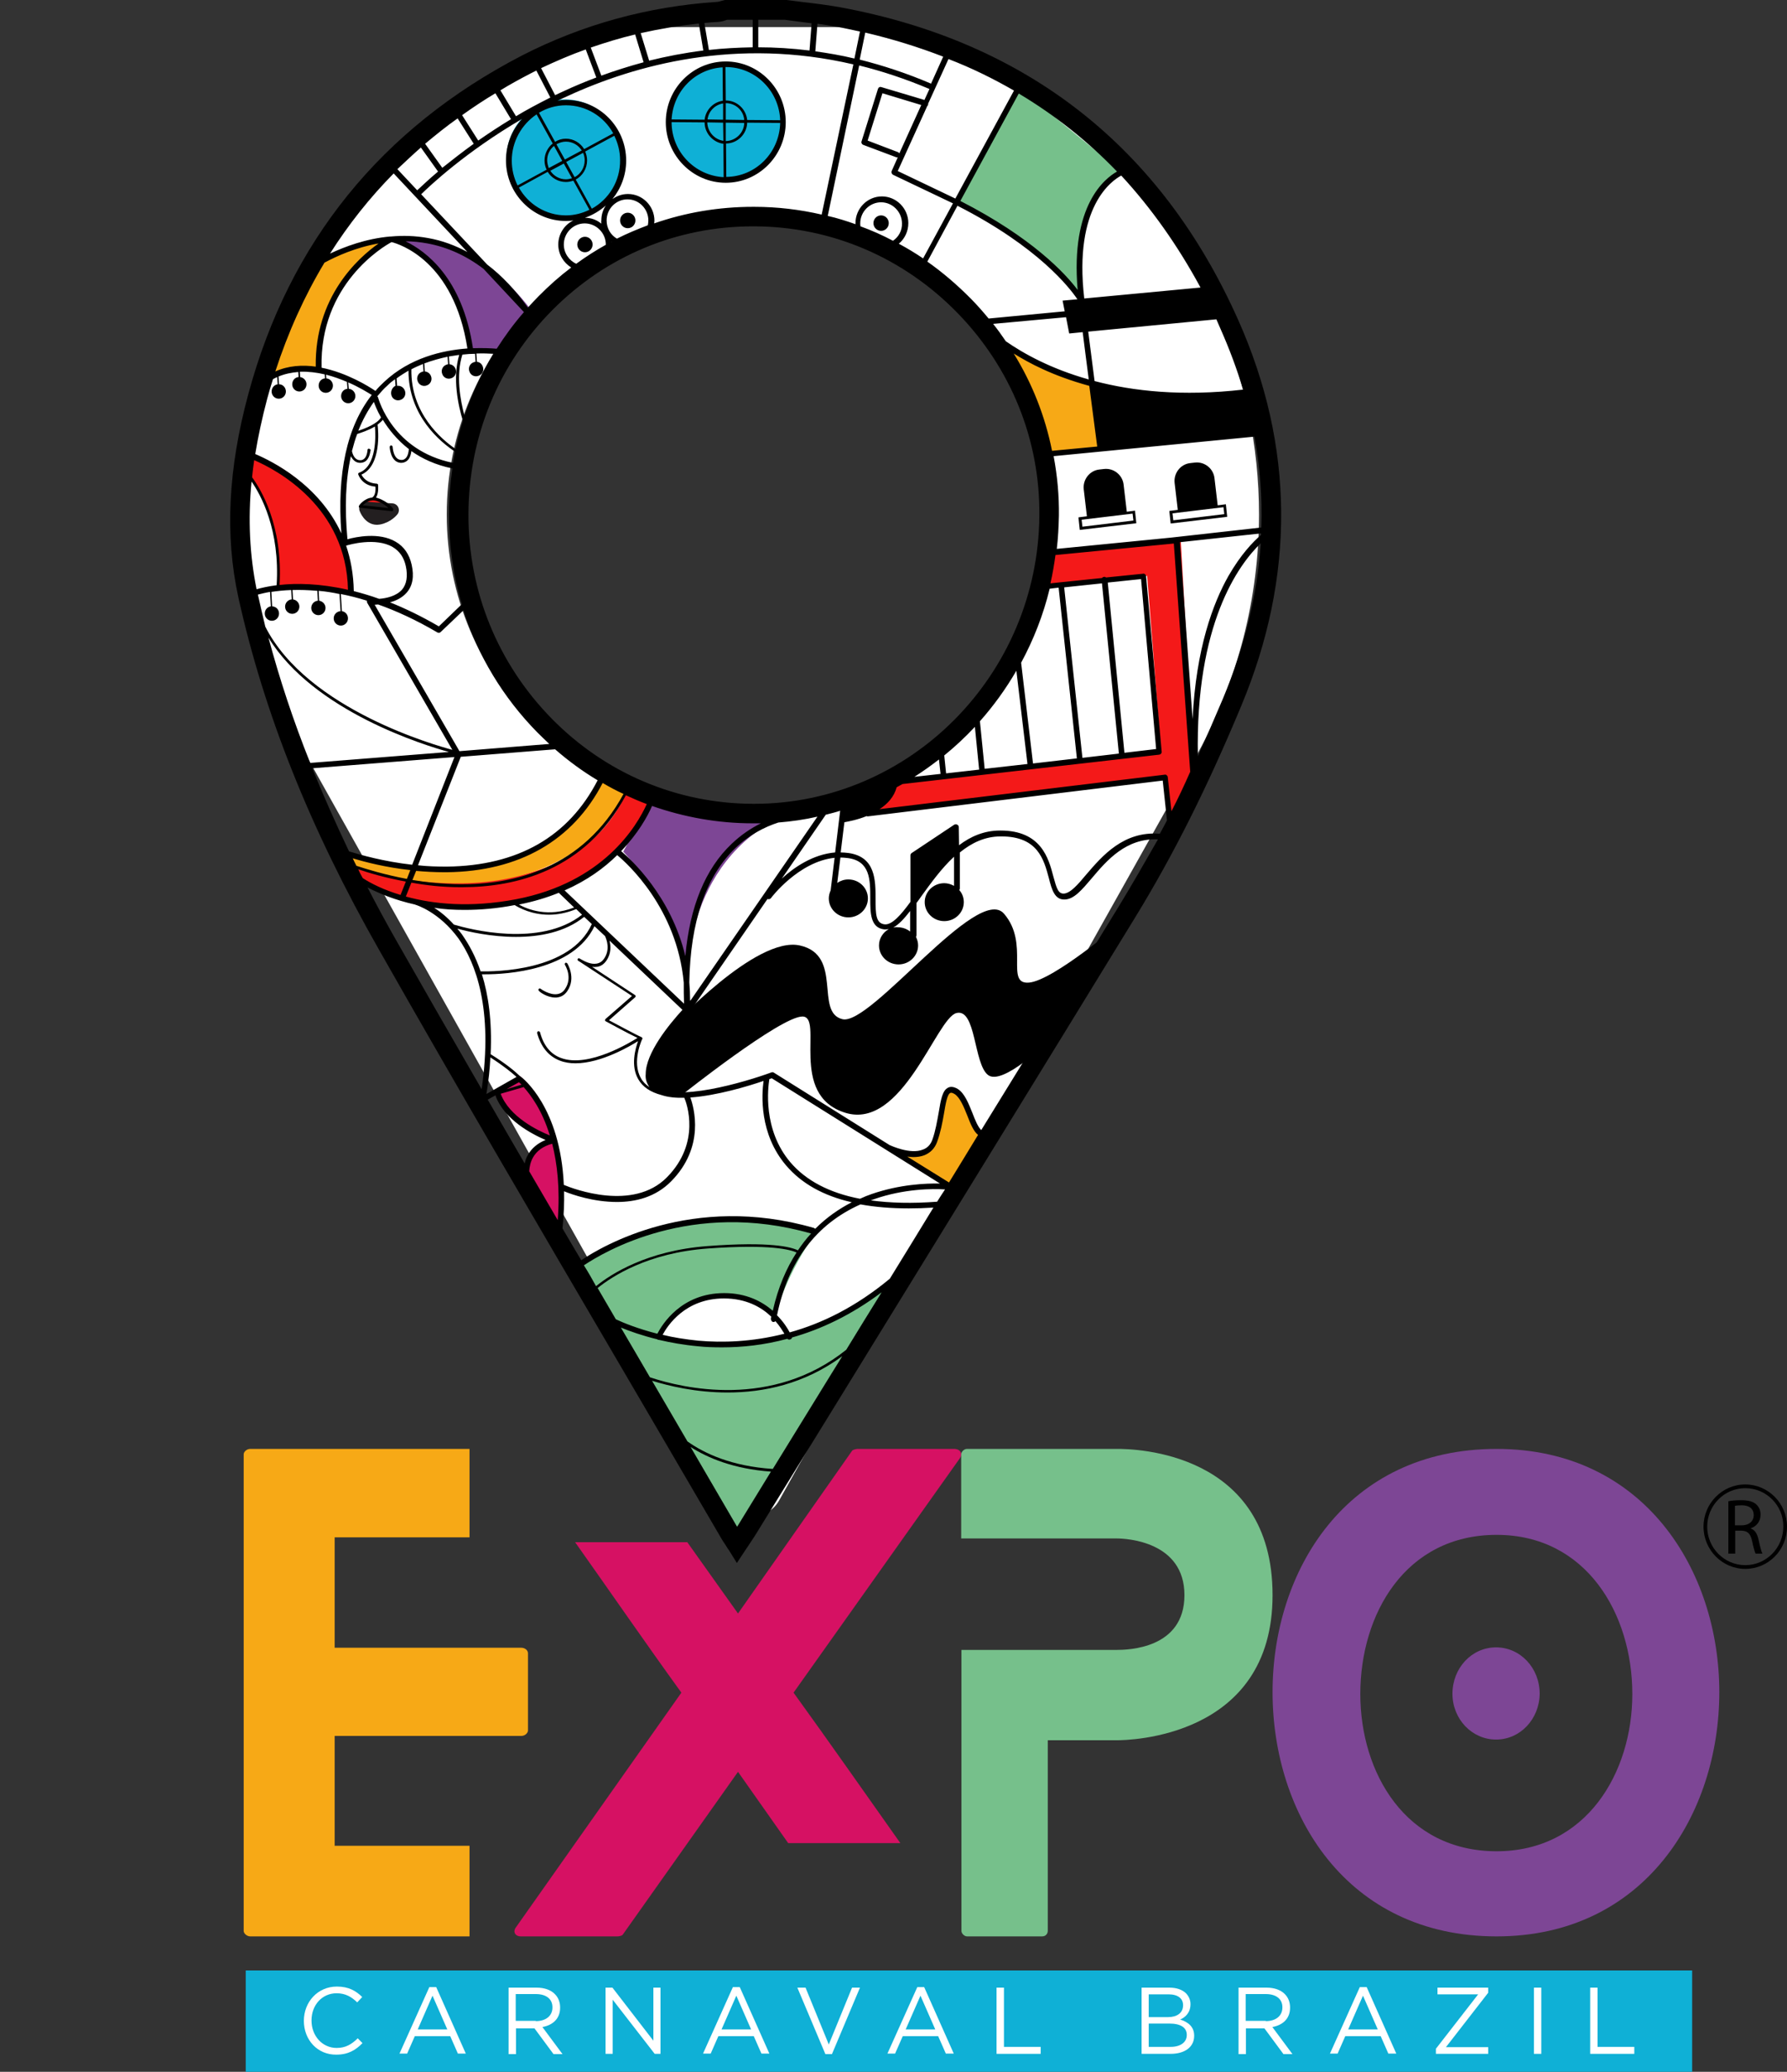
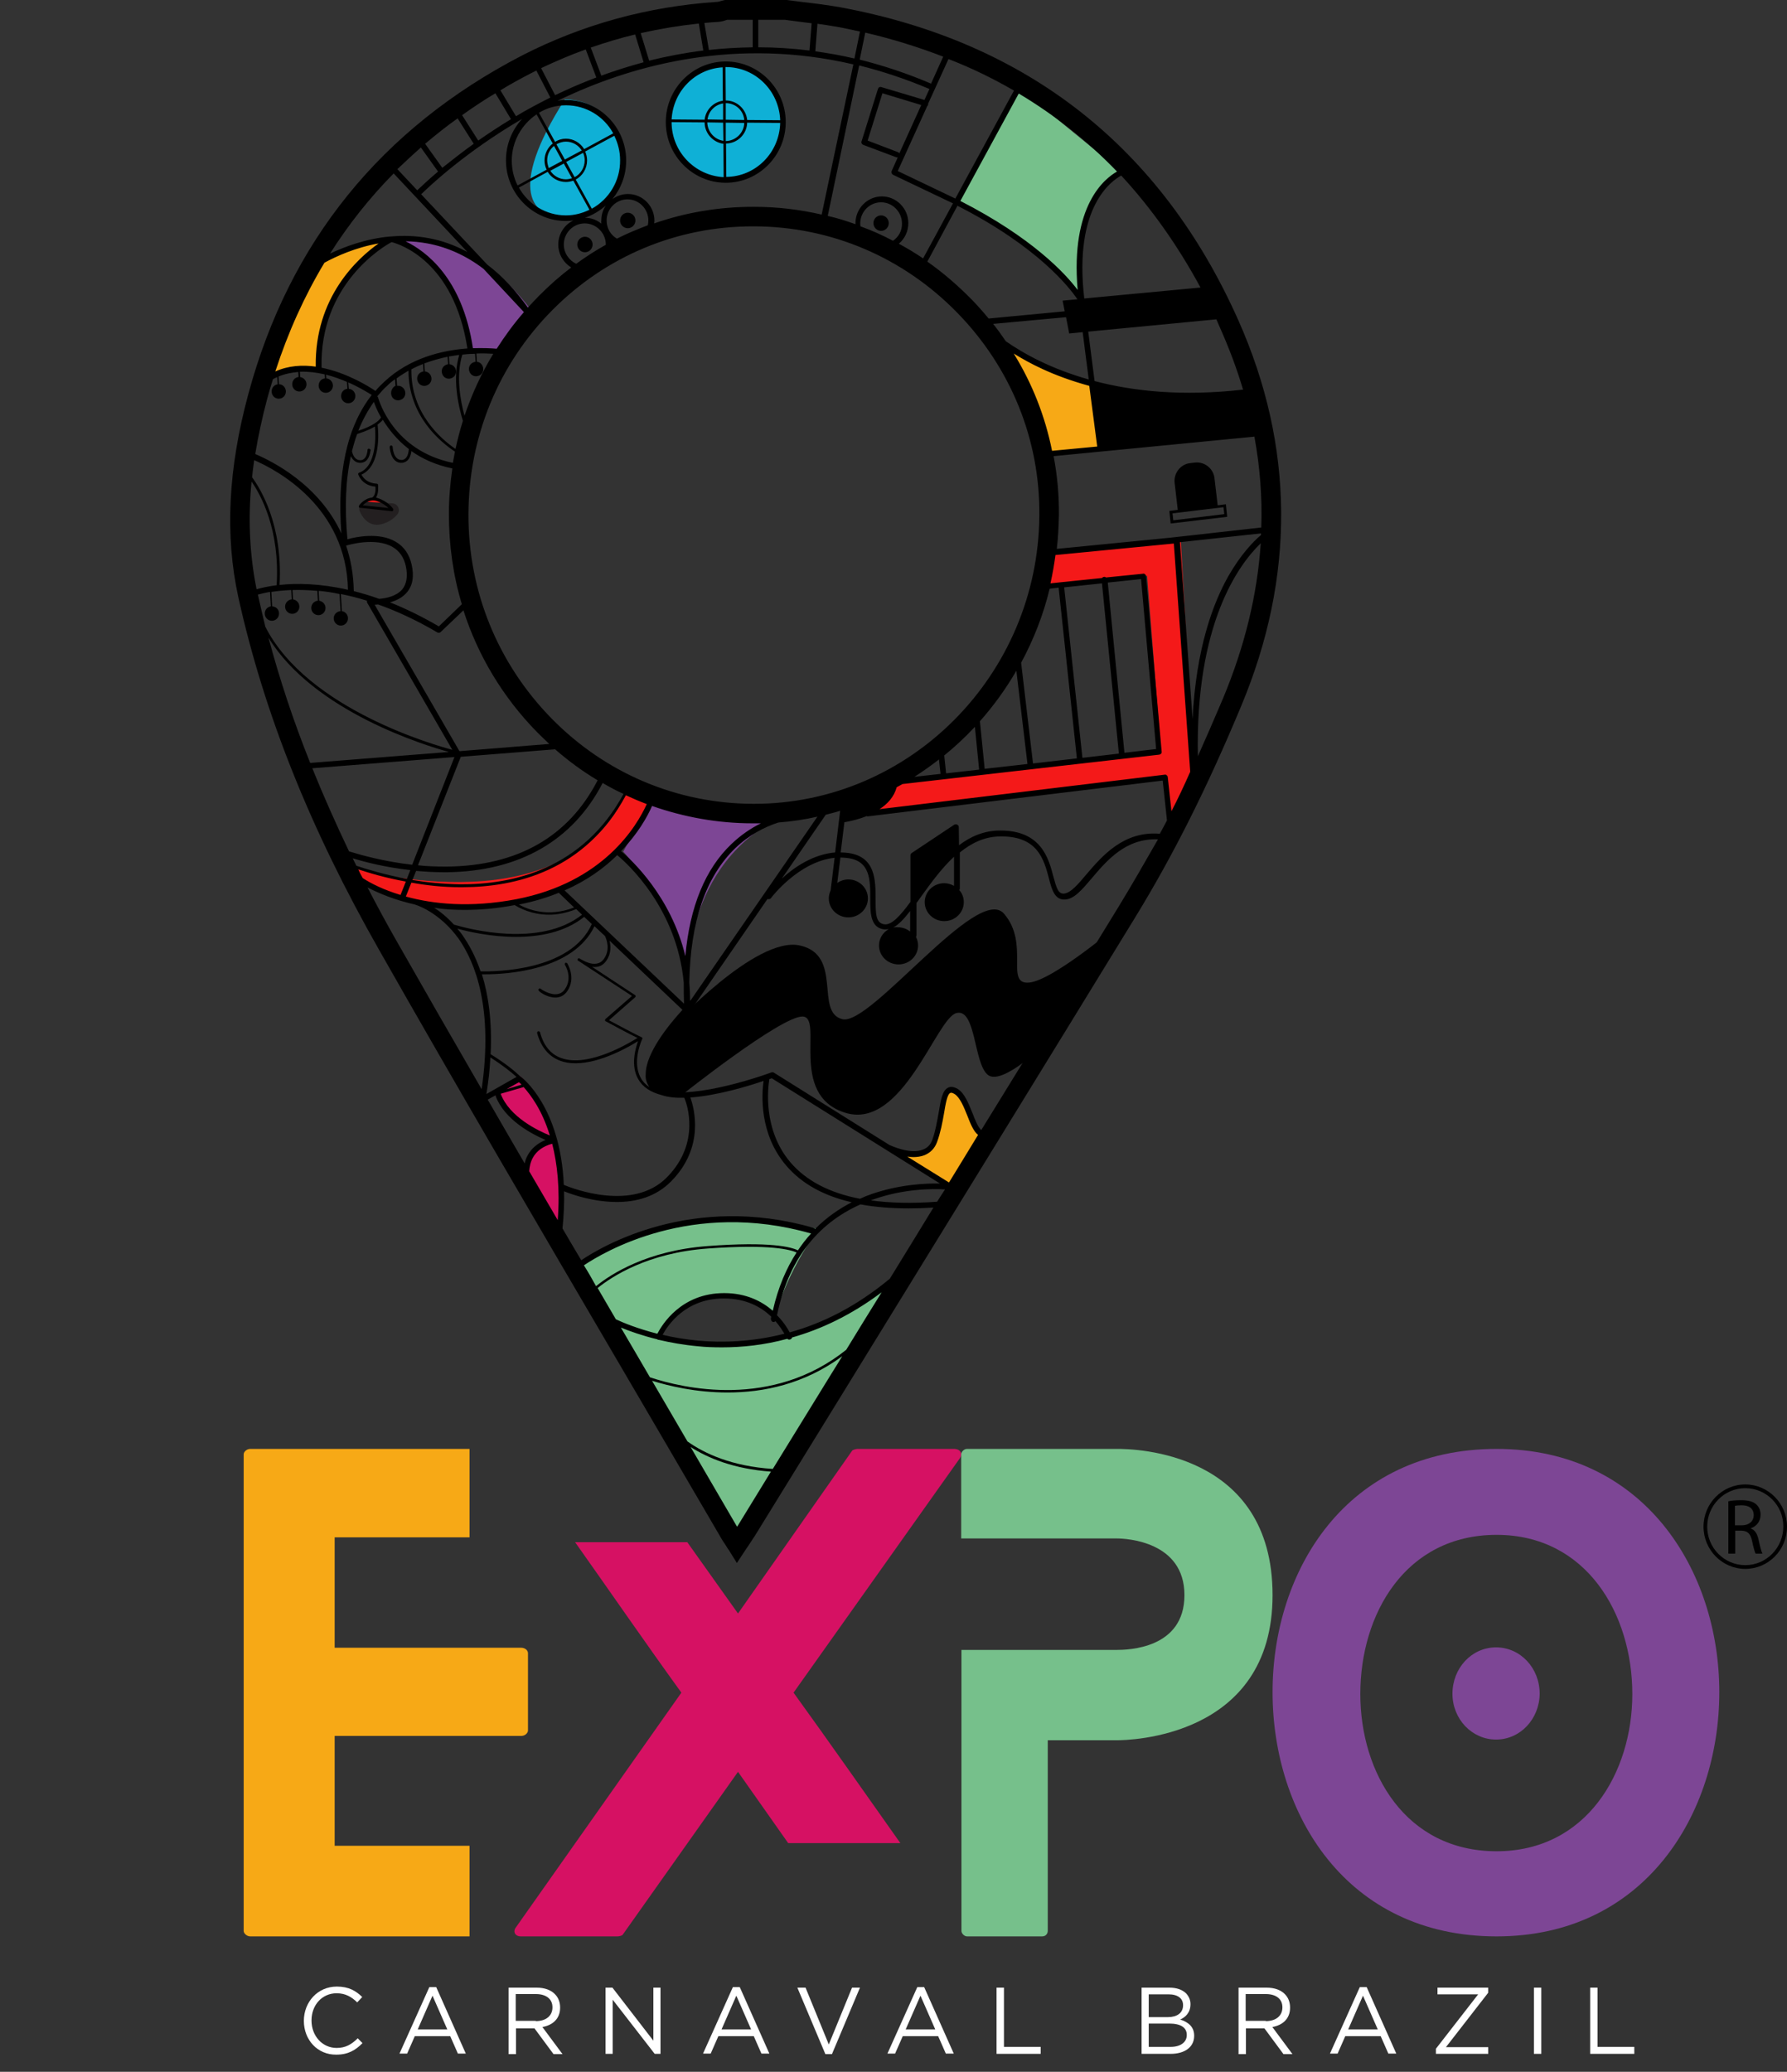
<svg xmlns="http://www.w3.org/2000/svg" width="132" height="153" viewBox="0 0 132 153" fill="none">
  <rect x="0" y="0" width="132" height="153" fill="#333333" stroke="none" />
  <path d="M34.683 143H18.488C18.234 143 18 142.78 18 142.599V107.401C18 107.22 18.215 107 18.488 107H34.683V113.531H24.72V121.684H38.512C38.766 121.684 39 121.865 39 122.085V127.795C39 127.975 38.785 128.195 38.512 128.195H24.72V136.309H34.683V143Z" fill="#F7A916" />
  <path d="M70.908 107.681L58.617 125C61.254 128.644 63.87 132.388 66.507 136.112H58.221L54.514 130.847L46.009 142.86C45.969 142.96 45.692 143 45.613 143H38.476C38.04 143 37.862 142.64 38.119 142.319L50.331 125C47.694 121.356 45.117 117.612 42.48 113.888H50.767L54.514 119.154L62.939 107.14C62.978 107.06 63.256 107 63.335 107H70.472C70.948 107 71.126 107.36 70.908 107.681Z" fill="#D61163" />
  <path d="M94 117.799C94 128.376 83.297 128.516 82.481 128.516H77.395V142.599C77.395 142.78 77.262 143 76.978 143H71.436C71.228 143 71.019 142.78 71.019 142.599V121.845H77.395H82.462C83.316 121.845 87.491 121.765 87.491 117.799C87.491 113.832 83.221 113.612 82.462 113.612H77.395H71V107.402C71 107.221 71.209 107.001 71.418 107.001H82.462C83.847 106.981 94 107.221 94 117.799Z" fill="#76C08B" />
  <path d="M110.548 143C99.452 143 94 133.95 94 124.96C94 116.01 99.433 107 110.548 107C121.471 107 127 116.01 127 124.96C127 133.97 121.471 143 110.548 143ZM110.548 113.347C103.818 113.347 100.482 119.194 100.482 125.1C100.482 130.907 103.818 136.713 110.548 136.713C117.182 136.713 120.575 130.907 120.575 125.1C120.575 119.194 117.182 113.347 110.548 113.347ZM110.51 128.464C108.718 128.464 107.288 126.942 107.288 125.08C107.288 123.198 108.698 121.656 110.51 121.656C112.302 121.656 113.731 123.178 113.731 125.08C113.712 126.942 112.302 128.464 110.51 128.464Z" fill="#7D4695" />
  <path d="M127.668 110.867C127.921 110.808 128.273 110.788 128.624 110.788C129.151 110.788 129.502 110.887 129.736 111.104C129.931 111.282 130.048 111.538 130.048 111.854C130.048 112.367 129.736 112.722 129.326 112.86V112.88C129.619 112.979 129.795 113.255 129.892 113.67C130.009 114.222 130.107 114.597 130.185 114.735H129.678C129.619 114.617 129.521 114.281 129.424 113.808C129.307 113.275 129.112 113.058 128.643 113.038H128.175V114.735H127.668V110.867ZM128.155 112.643H128.663C129.19 112.643 129.541 112.347 129.541 111.893C129.541 111.38 129.17 111.163 128.643 111.163C128.409 111.163 128.234 111.183 128.155 111.203V112.643Z" fill="black" />
  <path d="M128.917 115.86C127.219 115.86 125.833 114.459 125.833 112.742C125.833 111.025 127.219 109.624 128.917 109.624C130.614 109.624 132 111.025 132 112.742C132 114.479 130.614 115.86 128.917 115.86ZM128.917 109.9C127.355 109.9 126.106 111.183 126.106 112.742C126.106 114.321 127.375 115.584 128.917 115.584C130.478 115.584 131.727 114.301 131.727 112.742C131.746 111.183 130.478 109.9 128.917 109.9Z" fill="black" />
  <g clip-path="url(#clip0_713_2)">
-     <path fill-rule="evenodd" clip-rule="evenodd" d="M18 38C18 17.599 34.823 1 55.5 1C76.177 1 93 17.599 93 38C93 44.124 91.448 50.197 88.509 55.565L57.551 110.808C57.139 111.544 56.354 112 55.5 112C54.646 112 53.861 111.544 53.449 110.808L22.502 55.583C19.552 50.197 18 44.125 18 38ZM55 60C67.15 60 77 50.15 77 38C77 25.85 67.15 16 55 16C42.85 16 33 25.85 33 38C33 50.15 42.85 60 55 60Z" fill="white" />
-   </g>
+     </g>
  <path d="M36.593 80.891C36.593 80.891 38.759 84.048 40.984 84.226C40.984 84.226 38.291 84.66 38.857 87.305L41.257 90.58C41.257 90.58 42.506 83.002 38.408 79.47L36.593 80.891Z" fill="#D61163" />
  <path d="M66.411 85.035C66.411 85.035 68.87 86.061 69.456 82.845C70.041 79.628 70.587 80.22 71.7 82.312L72.89 84.246C72.89 84.246 71.017 88.114 70.646 87.897C70.295 87.66 66.411 85.035 66.411 85.035Z" fill="#F7A916" />
  <path d="M26.699 37.298C26.699 37.298 27.733 36.252 28.963 37.712C28.963 37.712 28.67 38.245 27.85 38.245C27.011 38.245 27.109 37.515 27.109 37.515L26.699 37.298Z" fill="#F41919" />
  <path d="M46.038 62.893C46.038 62.893 50.565 67.689 50.78 72.464C50.78 72.464 50.37 63.722 57.981 60.19C57.981 60.19 49.96 59.558 48.302 58.729L46.038 62.893Z" fill="#7D4695" />
  <path d="M74.647 25.655C74.647 25.655 77.73 27.727 80.813 28.358L81.438 33.154L77.125 33.568L74.647 25.655Z" fill="#F7A916" />
  <path d="M75.271 6.493L70.743 15.018C70.743 15.018 77.749 17.939 80.013 22.714C80.013 22.714 78.569 15.215 82.901 12.729L75.271 6.493Z" fill="#76C08B" />
  <path d="M53.649 13.36C56.031 13.36 57.961 11.408 57.961 8.999C57.961 6.59 56.031 4.638 53.649 4.638C51.267 4.638 49.336 6.59 49.336 8.999C49.336 11.408 51.267 13.36 53.649 13.36Z" fill="#0FB0D6" />
-   <path d="M41.725 16.064C44.107 16.064 46.038 14.111 46.038 11.703C46.038 9.294 44.107 7.341 41.725 7.341C39.343 7.341 37.412 9.294 37.412 11.703C37.412 14.111 39.343 16.064 41.725 16.064Z" fill="#0FB0D6" />
+   <path d="M41.725 16.064C44.107 16.064 46.038 14.111 46.038 11.703C46.038 9.294 44.107 7.341 41.725 7.341C37.412 14.111 39.343 16.064 41.725 16.064Z" fill="#0FB0D6" />
  <path d="M48.106 59.578C48.106 59.578 41.53 71.655 26.699 65.202L26.289 64.156C26.289 64.156 42.447 68.833 46.565 57.802L48.106 59.578Z" fill="#F41919" />
-   <path d="M44.594 57.486C44.594 57.486 42.33 63.308 34.719 64.136C34.719 64.136 27.714 64.353 25.45 62.893L26.27 64.136C26.27 64.136 40.886 68.932 46.233 58.512L45.004 57.466" fill="#F7A916" />
  <path d="M29.372 17.741C29.372 17.741 33.275 18.57 34.719 25.852H37.393L39.247 22.931C39.247 22.931 35.129 16.912 29.372 17.741Z" fill="#7D4695" />
-   <path d="M18.249 35.009C18.249 35.009 20.922 37.515 20.513 43.337C20.513 43.337 22.367 42.922 25.86 43.751C25.86 43.751 26.074 36.252 18.659 33.548L18.249 35.009Z" fill="#F41919" />
  <path d="M28.963 17.741C28.963 17.741 26.699 17.524 23.616 19.616C23.616 19.616 21.352 23.78 20.122 27.944C20.122 27.944 21.567 26.701 23.616 27.312C23.616 27.312 23.206 20.228 28.963 17.741Z" fill="#F7A916" />
  <path d="M60.44 90.778C60.44 90.778 50.565 87.857 42.955 93.481L54.488 113.255L66.431 94.113C66.431 94.113 60.147 100.882 48.633 98.79C48.633 98.79 51.522 92.968 57.278 97.132C57.259 97.132 58.078 94.014 60.44 90.778Z" fill="#76C08B" />
  <path d="M86.589 61.018C86.375 60.604 86.18 57.486 86.18 57.486L62.313 60.407L66.431 57.703L85.77 55.631L84.736 42.527L77.125 43.356L77.535 40.85L87.214 39.804L88.248 58.117L86.589 61.018Z" fill="#F41919" />
  <path d="M27.031 37.554C27.031 37.554 27.323 38.364 27.967 38.245C28.611 38.127 28.963 37.673 28.963 37.673L27.031 37.554Z" stroke="#231F20" stroke-miterlimit="10" stroke-linecap="round" stroke-linejoin="round" />
  <path d="M49.629 75.839C49.629 75.839 55.834 69.109 59.074 69.82C62.313 70.53 60.147 74.773 62.235 75.267C64.323 75.76 72.227 65.242 74.159 67.472C76.091 69.701 74.198 72.721 76.013 72.563C77.827 72.405 82.804 68.142 82.804 68.142L77.359 76.964C77.359 76.964 74.061 80.2 72.988 79.391C71.914 78.582 72.11 74.438 70.646 74.813C69.163 75.188 66.665 83.496 62.43 82.174C58.196 80.851 60.889 75.069 59.269 75.069C57.649 75.069 50.331 80.891 50.331 80.891C50.331 80.891 48.145 81.029 47.911 79.549C47.677 78.049 49.629 75.839 49.629 75.839Z" fill="black" />
  <path d="M91.468 23.642C85.77 10.854 75.857 3.079 62.04 0.533C61.143 0.375 60.225 0.257 59.347 0.158C58.938 0.099 58.528 0.059 58.118 0H53.551L53.473 0.02C53.395 0.039 53.317 0.059 53.239 0.079C53.142 0.118 53.044 0.138 52.986 0.138C47.853 0.474 43.014 1.816 38.545 4.105C28.163 9.492 21.372 17.879 18.347 29.088C16.844 34.634 16.61 39.547 17.605 44.106C19.498 52.651 22.894 61.176 28.007 70.155C33.842 80.437 39.93 90.797 45.804 100.822C48.224 104.967 50.741 109.249 53.2 113.472C53.317 113.689 53.454 113.887 53.61 114.123C53.688 114.242 53.746 114.36 53.844 114.479L54.43 115.426L55.054 114.479C55.152 114.34 55.23 114.222 55.308 114.104C55.464 113.867 55.62 113.63 55.776 113.393L62.684 102.184C69.632 90.896 76.832 79.213 83.877 67.708C86.629 63.209 89.127 58.275 91.683 52.138C95.684 42.567 95.625 32.976 91.468 23.642ZM90.141 24.253C90.805 25.753 91.371 27.253 91.82 28.773C87.331 29.286 83.702 28.891 80.852 28.141C80.716 27.115 80.56 25.891 80.384 24.49L89.849 23.582C89.946 23.799 90.044 24.017 90.141 24.253ZM82.648 55.651L79.955 55.966L78.608 43.376L81.399 43.08L82.648 55.651ZM81.828 43.021L84.287 42.764L85.399 55.315L83.058 55.592L81.828 43.021ZM79.545 56.006L76.305 56.381L75.427 48.941C76.345 47.244 77.067 45.409 77.535 43.475L78.198 43.396L79.545 56.006ZM55.698 59.361C55.678 59.361 55.639 59.361 55.62 59.361C49.98 59.341 44.692 57.091 40.73 53.046C36.769 49 34.583 43.652 34.603 37.969C34.622 32.246 36.827 26.898 40.808 22.892C44.77 18.905 50.019 16.715 55.62 16.715C55.659 16.715 55.678 16.715 55.718 16.715C61.396 16.735 66.724 19.004 70.724 23.109C74.666 27.154 76.832 32.463 76.774 38.087C76.676 49.829 67.231 59.361 55.698 59.361ZM72.325 56.835L69.885 57.111L69.749 55.789C70.549 55.138 71.31 54.427 72.012 53.677L72.325 56.835ZM69.475 57.151L67.543 57.368C68.168 56.973 68.773 56.539 69.358 56.085L69.475 57.151ZM47.97 80.279C47.697 80.102 47.482 79.884 47.346 79.628C46.643 78.424 47.424 76.747 47.443 76.727C47.463 76.707 47.463 76.668 47.443 76.648C47.424 76.628 47.404 76.609 47.385 76.589C47.112 76.49 45.472 75.602 44.984 75.346L46.916 73.648C46.936 73.629 46.955 73.589 46.955 73.569C46.955 73.53 46.936 73.51 46.916 73.49L43.736 71.399C43.853 71.418 43.97 71.418 44.106 71.399C44.38 71.359 44.614 71.201 44.789 70.945C45.16 70.412 45.121 69.859 45.023 69.465L50.41 74.576C49.414 75.661 47.697 77.773 47.697 79.312C47.658 79.687 47.775 80.003 47.97 80.279ZM38.681 80.279C39.189 80.851 40.047 81.976 40.613 83.851C39.735 83.496 37.627 82.489 36.983 80.772L38.681 80.279ZM37.413 80.437L38.33 79.924C38.389 79.963 38.447 80.022 38.525 80.102L37.413 80.437ZM38.467 79.509C38.447 79.49 38.428 79.49 38.408 79.47C38.018 79.095 37.354 78.543 36.242 77.852C36.359 75.385 36.066 73.451 35.598 71.951C35.656 71.951 35.734 71.951 35.832 71.951C37.413 71.951 42.35 71.675 43.911 68.399L44.692 69.129C44.828 69.425 45.082 70.136 44.614 70.807C44.477 71.004 44.301 71.122 44.067 71.162C43.638 71.241 43.17 70.984 42.955 70.866L42.818 70.787C42.779 70.747 42.701 70.767 42.682 70.807C42.643 70.846 42.662 70.925 42.701 70.945C42.701 70.945 42.76 70.984 42.857 71.043L46.682 73.55L44.731 75.247C44.711 75.267 44.692 75.306 44.692 75.346C44.692 75.385 44.711 75.405 44.75 75.424C44.828 75.464 46.448 76.352 47.092 76.648C46.643 76.924 43.482 78.898 41.433 78.128C40.672 77.852 40.145 77.201 39.891 76.234C39.872 76.174 39.813 76.155 39.755 76.155C39.696 76.174 39.676 76.234 39.676 76.293C39.969 77.339 40.535 78.01 41.355 78.325C41.706 78.463 42.096 78.523 42.506 78.523C44.419 78.523 46.604 77.22 47.131 76.885C46.936 77.437 46.565 78.7 47.151 79.707C47.482 80.279 48.048 80.654 48.868 80.871C49.336 81.029 49.922 81.088 50.546 81.068C50.722 81.463 51.795 84.384 49.258 86.949C46.76 89.475 42.35 87.798 41.647 87.502C41.394 81.759 38.603 79.608 38.467 79.509ZM27.246 33.134C27.187 33.134 27.148 33.173 27.148 33.233C27.148 33.351 27.09 33.726 26.894 33.884C26.797 33.963 26.699 34.002 26.563 33.982C26.211 33.963 26.055 33.588 25.997 33.312C26.114 32.877 26.231 32.443 26.387 32.048C26.621 31.97 27.207 31.792 27.694 31.496C27.753 32.108 27.851 34.436 26.524 34.91C26.465 34.93 26.445 34.989 26.465 35.048C26.485 35.088 26.738 35.857 27.733 35.936C27.753 36.173 27.733 36.627 27.48 36.745C26.894 36.804 26.524 37.318 26.524 37.337C26.504 37.377 26.504 37.416 26.504 37.436C26.524 37.475 26.543 37.495 26.582 37.495L28.943 37.752C28.943 37.752 28.943 37.752 28.963 37.752C29.002 37.752 29.041 37.732 29.041 37.693C29.061 37.653 29.061 37.614 29.041 37.574C29.021 37.554 28.69 37.041 27.909 36.785C27.87 36.765 27.811 36.765 27.773 36.745C27.987 36.429 27.929 35.857 27.929 35.818C27.929 35.758 27.89 35.739 27.831 35.719C27.09 35.68 26.797 35.245 26.699 35.048C28.182 34.397 27.948 31.772 27.89 31.358C28.046 31.239 28.182 31.121 28.28 31.003C28.69 31.674 29.314 32.483 30.212 33.173C30.212 33.193 30.192 33.193 30.192 33.213C30.192 33.331 30.134 33.706 29.939 33.864C29.841 33.943 29.744 33.982 29.607 33.963C29.041 33.923 29.002 32.996 29.002 32.996C29.002 32.937 28.943 32.897 28.885 32.897C28.826 32.897 28.787 32.956 28.787 33.016C28.787 33.055 28.846 34.121 29.587 34.18C29.607 34.18 29.626 34.18 29.646 34.18C29.802 34.18 29.958 34.121 30.075 34.022C30.309 33.825 30.368 33.469 30.387 33.312C31.168 33.864 32.163 34.338 33.412 34.594C33.256 35.699 33.159 36.824 33.159 37.949C33.159 40.238 33.471 42.488 34.115 44.619L32.417 46.257C31.129 45.507 29.939 44.935 28.807 44.481C29.256 44.363 29.704 44.146 30.036 43.771C30.485 43.258 30.602 42.567 30.407 41.699C30.231 40.929 29.841 40.357 29.217 40.001C28.007 39.291 26.289 39.646 25.665 39.824C25.45 37.495 25.528 35.443 25.919 33.686C26.036 33.923 26.231 34.16 26.563 34.18C26.582 34.18 26.602 34.18 26.621 34.18C26.777 34.18 26.933 34.121 27.05 34.022C27.343 33.746 27.363 33.233 27.382 33.213C27.343 33.193 27.304 33.134 27.246 33.134ZM65.104 6.433C64.987 6.394 64.889 6.453 64.85 6.572L63.641 10.439C63.602 10.538 63.66 10.656 63.758 10.696L66.177 11.604C66.197 11.604 66.216 11.623 66.255 11.623C66.275 11.623 66.294 11.623 66.314 11.623L65.865 12.63C65.826 12.729 65.865 12.847 65.963 12.906L70.393 15.018L68.187 19.083C67.602 18.688 67.016 18.333 66.392 17.998C66.821 17.642 67.095 17.09 67.095 16.478C67.095 15.393 66.216 14.505 65.143 14.505C64.07 14.505 63.192 15.393 63.192 16.478C63.192 16.498 63.192 16.518 63.192 16.557C62.528 16.32 61.845 16.103 61.143 15.945L63.465 4.835C65.143 5.249 66.88 5.822 68.656 6.572L68.285 7.381L65.104 6.433ZM68.051 7.756L66.431 11.328C66.412 11.288 66.373 11.248 66.314 11.229L64.089 10.38L65.182 6.887L68.051 7.756ZM78.491 22.201L78.647 22.99L73.027 23.523C72.617 23.03 72.188 22.537 71.739 22.083C70.724 21.056 69.651 20.129 68.5 19.32L70.724 15.195C76.735 18.254 79.038 21.293 79.584 22.102L78.491 22.201ZM79.974 24.53C80.15 25.872 80.287 27.036 80.423 28.023C77.613 27.233 75.603 26.108 74.296 25.201C74.003 24.767 73.691 24.332 73.359 23.918L78.745 23.425L78.979 24.628L79.974 24.53ZM65.963 17.781C65.182 17.366 64.382 17.011 63.562 16.715C63.543 16.636 63.543 16.557 63.543 16.498C63.543 15.63 64.245 14.939 65.085 14.939C65.924 14.939 66.626 15.649 66.626 16.498C66.646 17.031 66.373 17.504 65.963 17.781ZM60.694 15.847C59.074 15.472 57.415 15.274 55.718 15.274C55.678 15.274 55.659 15.274 55.62 15.274C53.103 15.274 50.644 15.689 48.322 16.498C48.322 16.439 48.341 16.36 48.341 16.3C48.341 15.215 47.463 14.327 46.389 14.327C45.96 14.327 45.57 14.465 45.238 14.702C45.863 13.932 46.253 12.946 46.253 11.86C46.253 9.394 44.262 7.381 41.823 7.381C41.608 7.381 41.374 7.4 41.179 7.44C41.394 7.341 41.628 7.223 41.862 7.124C46.936 4.776 54.41 2.743 63.035 4.756L60.694 15.847ZM44.809 16.281C44.809 15.412 45.511 14.722 46.35 14.722C47.209 14.722 47.892 15.432 47.892 16.281C47.892 16.399 47.873 16.518 47.853 16.636C47.072 16.932 46.312 17.248 45.57 17.623C45.121 17.366 44.809 16.873 44.809 16.281ZM45.18 17.86C45.18 17.86 45.16 17.86 45.16 17.879V17.86C45.16 17.84 45.16 17.86 45.18 17.86ZM41.823 11.959L43.072 11.288C43.15 11.466 43.189 11.643 43.189 11.841C43.189 12.373 42.896 12.847 42.447 13.084L41.823 11.959ZM42.252 13.163C42.116 13.202 41.96 13.242 41.804 13.242C41.316 13.242 40.886 12.985 40.652 12.61L41.647 12.077L42.252 13.163ZM41.725 11.781L41.101 10.656C41.316 10.538 41.55 10.459 41.804 10.459C42.291 10.459 42.721 10.716 42.974 11.11L41.725 11.781ZM41.53 11.88L40.535 12.413C40.477 12.235 40.418 12.038 40.418 11.841C40.418 11.406 40.613 11.031 40.925 10.775L41.53 11.88ZM40.457 12.689C40.73 13.143 41.238 13.439 41.804 13.439C41.999 13.439 42.174 13.4 42.35 13.34L43.54 15.491C43.014 15.748 42.428 15.906 41.804 15.906C40.32 15.906 39.013 15.077 38.33 13.854L40.457 12.689ZM44.419 16.518C44.087 16.241 43.677 16.083 43.209 16.083C43.775 15.886 44.301 15.57 44.75 15.176C44.536 15.491 44.419 15.866 44.419 16.281C44.399 16.36 44.419 16.439 44.419 16.518ZM44.75 18.057V18.077C44.009 18.491 43.267 18.965 42.565 19.478C42.038 19.241 41.647 18.688 41.647 18.057C41.647 17.189 42.35 16.498 43.189 16.498C44.048 16.498 44.75 17.208 44.75 18.057ZM43.716 15.412L42.526 13.261C43.033 12.985 43.365 12.452 43.365 11.841C43.365 11.604 43.306 11.387 43.228 11.189L45.375 10.025C45.648 10.578 45.804 11.189 45.804 11.821C45.824 13.38 44.965 14.722 43.716 15.412ZM41.804 7.775C43.306 7.775 44.614 8.604 45.297 9.847L43.15 11.012C42.877 10.558 42.37 10.242 41.804 10.242C41.511 10.242 41.238 10.321 41.004 10.479L39.813 8.328C40.398 7.973 41.081 7.775 41.804 7.775ZM40.828 10.597C40.457 10.893 40.223 11.347 40.223 11.86C40.223 12.097 40.281 12.334 40.379 12.531L38.232 13.696C37.959 13.143 37.803 12.531 37.803 11.86C37.803 10.439 38.545 9.176 39.637 8.446L40.828 10.597ZM37.374 11.841C37.374 14.307 39.364 16.32 41.804 16.32C41.999 16.32 42.174 16.3 42.35 16.281C41.687 16.596 41.238 17.287 41.238 18.057C41.238 18.787 41.628 19.399 42.194 19.754C41.355 20.386 40.555 21.096 39.794 21.866C39.52 22.142 39.247 22.438 38.993 22.714C38.076 21.431 37.081 20.366 35.988 19.537L31.11 14.347C31.734 13.735 34.407 11.209 38.564 8.782C37.823 9.591 37.374 10.656 37.374 11.841ZM38.701 23.05C37.959 23.898 37.296 24.806 36.691 25.753C36.261 25.714 35.656 25.694 34.934 25.714C34.154 20.524 31.461 18.55 29.958 17.82C30.485 17.82 31.032 17.879 31.578 17.978C33.061 18.254 34.447 18.886 35.715 19.853L38.701 23.05ZM28.924 29.227C29.021 29.503 29.334 29.641 29.607 29.523C29.88 29.424 30.017 29.108 29.9 28.832C29.802 28.595 29.568 28.457 29.334 28.496L29.295 27.944C29.587 27.727 29.88 27.549 30.173 27.372C30.173 30.726 32.554 32.66 33.607 33.351C33.549 33.627 33.51 33.904 33.451 34.18C29.021 33.272 27.987 29.542 27.929 29.365C27.929 29.325 27.89 29.305 27.87 29.266C28.104 28.99 28.338 28.713 28.612 28.477C28.787 28.299 28.982 28.141 29.178 28.003L29.217 28.496H29.197C28.943 28.634 28.826 28.95 28.924 29.227ZM30.387 27.273C30.68 27.115 30.953 26.997 31.246 26.878L31.285 27.431C31.246 27.431 31.188 27.45 31.148 27.47C30.875 27.569 30.739 27.884 30.856 28.161C30.953 28.437 31.266 28.575 31.539 28.457C31.812 28.358 31.949 28.042 31.832 27.766C31.753 27.569 31.578 27.45 31.383 27.431L31.344 26.839C31.929 26.622 32.495 26.464 33.061 26.345L33.1 26.898C33.061 26.898 33.002 26.918 32.963 26.937C32.69 27.036 32.554 27.352 32.671 27.628C32.768 27.904 33.081 28.042 33.354 27.924C33.627 27.825 33.764 27.51 33.646 27.233C33.568 27.036 33.393 26.918 33.198 26.898L33.159 26.326C33.412 26.286 33.666 26.247 33.92 26.207C33.412 27.944 33.842 29.937 34.193 31.081C33.978 31.753 33.803 32.443 33.646 33.154C32.612 32.443 30.329 30.529 30.387 27.273ZM34.154 26.187C34.486 26.148 34.798 26.128 35.09 26.128L35.13 26.72C35.071 26.72 35.032 26.74 34.973 26.76C34.7 26.858 34.564 27.174 34.681 27.45C34.778 27.727 35.09 27.865 35.364 27.746C35.637 27.648 35.773 27.332 35.656 27.056C35.578 26.858 35.422 26.74 35.227 26.72L35.188 26.108C35.676 26.089 36.105 26.108 36.437 26.128C35.559 27.569 34.856 29.108 34.31 30.707C33.998 29.542 33.666 27.727 34.154 26.187ZM34.525 25.733C32.671 25.872 30.27 26.424 28.378 28.2C28.143 28.417 27.929 28.634 27.733 28.871C27.246 28.536 25.626 27.529 23.753 27.154C23.596 20.997 28.319 18.195 28.924 17.879C29.49 18.017 33.529 19.261 34.525 25.733ZM28.143 30.825C27.89 31.279 27.011 31.634 26.465 31.812C26.777 31.022 27.168 30.312 27.616 29.68C27.694 29.897 27.851 30.312 28.143 30.825ZM27.831 37.002C28.241 37.14 28.534 37.357 28.69 37.515L26.797 37.318C26.972 37.14 27.343 36.844 27.831 37.002ZM29.002 40.396C29.509 40.692 29.841 41.166 29.978 41.817C30.134 42.547 30.036 43.139 29.704 43.534C29.275 44.027 28.534 44.185 28.007 44.224C27.363 43.988 26.738 43.81 26.133 43.652C26.114 42.409 25.899 41.284 25.567 40.297C25.802 40.218 27.753 39.666 29.002 40.396ZM27.929 44.639C29.275 45.113 30.739 45.783 32.319 46.711C32.358 46.731 32.378 46.731 32.417 46.731C32.475 46.731 32.515 46.711 32.554 46.672L34.232 45.073C35.305 48.428 37.159 51.507 39.676 54.072C39.969 54.368 40.262 54.644 40.574 54.94L33.939 55.473L27.675 44.659C27.773 44.659 27.851 44.639 27.929 44.639ZM34.037 55.888L41.004 55.335C41.999 56.203 43.053 56.973 44.145 57.624C41.999 61.788 38.252 63.939 33.002 63.998C32.28 63.998 31.558 63.979 30.875 63.9L34.037 55.888ZM32.807 64.413C32.866 64.413 32.944 64.413 33.002 64.413C38.349 64.353 42.311 62.084 44.516 57.822C45.023 58.117 45.531 58.394 46.058 58.631C43.053 64.176 37.881 65.34 33.959 65.301C32.71 65.281 31.519 65.163 30.465 64.985L30.739 64.314C31.402 64.373 32.085 64.413 32.807 64.413ZM33.959 65.518C34.017 65.518 34.095 65.518 34.154 65.518C38.096 65.518 43.248 64.294 46.233 58.729C46.741 58.966 47.248 59.183 47.775 59.38C47.033 61.018 44.575 65.163 38.135 66.406C34.7 67.057 31.988 66.761 29.978 66.209L30.387 65.182C31.48 65.38 32.69 65.518 33.959 65.518ZM41.277 65.932L42.408 67.018C40.477 67.767 38.974 67.156 38.33 66.801C39.423 66.584 40.398 66.287 41.277 65.932ZM34.329 67.195C35.461 67.195 36.691 67.097 38.018 66.84C38.369 67.057 39.286 67.55 40.555 67.55C41.16 67.55 41.823 67.432 42.565 67.136L42.994 67.55C39.891 69.998 34.661 68.616 33.529 68.281C33.022 67.728 32.515 67.314 32.066 67.037C32.788 67.156 33.529 67.195 34.329 67.195ZM38.115 69.188C39.852 69.188 41.725 68.853 43.15 67.708L43.716 68.241C42.135 71.734 36.554 71.754 35.5 71.734C35.11 70.59 34.622 69.721 34.154 69.05C34.037 68.873 33.9 68.734 33.783 68.577C34.622 68.814 36.3 69.188 38.115 69.188ZM41.706 65.755C43.365 65.025 44.633 64.097 45.589 63.15C46.312 63.742 50 67.057 50.507 72.563C50.507 73.076 50.507 73.589 50.527 74.122L41.706 65.755ZM45.882 62.854C47.131 61.551 47.834 60.288 48.165 59.519C50.527 60.347 53.025 60.801 55.581 60.801C55.62 60.801 55.639 60.801 55.678 60.801C55.854 60.801 56.03 60.801 56.205 60.801C55.483 61.157 54.742 61.65 54.039 62.321C52.088 64.176 50.956 66.958 50.624 70.609C49.57 66.189 46.624 63.485 45.882 62.854ZM54.312 62.637C55.347 61.65 56.459 61.078 57.493 60.742C58.469 60.663 59.445 60.525 60.382 60.308L51.034 73.846C51.014 73.865 50.995 73.885 50.975 73.905C50.975 73.431 50.956 72.997 50.917 72.543C50.995 68.083 52.127 64.748 54.312 62.637ZM60.967 60.209C60.967 60.19 60.986 60.19 60.986 60.17C61.357 60.071 61.709 59.992 62.06 59.874L61.689 62.952C60.05 63.09 58.645 64.058 57.747 64.886L60.967 60.209ZM75.076 49.533L75.896 56.42L72.734 56.776L72.383 53.263C73.398 52.118 74.296 50.875 75.076 49.533ZM74.881 26.108C75.486 26.483 76.188 26.878 77.008 27.253C77.945 27.687 79.096 28.121 80.462 28.496C80.794 31.081 80.989 32.483 81.048 32.976L77.711 33.292C77.203 30.746 76.247 28.319 74.881 26.108ZM88.678 21.234L80.091 22.043C79.291 15.215 82.16 13.321 82.823 12.965C85.048 15.373 87 18.136 88.678 21.234ZM82.511 12.669C81.633 13.163 79.057 15.136 79.603 21.412C78.686 20.188 76.228 17.544 70.939 14.84L75.252 6.907C77.925 8.505 80.345 10.42 82.511 12.669ZM74.9 6.69L70.568 14.663L66.314 12.63L68.5 7.815C68.539 7.795 68.558 7.756 68.558 7.716C68.558 7.696 68.558 7.677 68.558 7.657L70.061 4.361C71.759 5.013 73.359 5.802 74.9 6.69ZM69.671 4.184L68.773 6.177C66.978 5.407 65.221 4.835 63.504 4.401L63.914 2.408C65.924 2.881 67.836 3.473 69.671 4.184ZM60.382 1.756C60.85 1.816 61.318 1.894 61.787 1.973C62.372 2.072 62.938 2.21 63.523 2.329L63.114 4.322C62.138 4.085 61.182 3.927 60.225 3.789L60.382 1.756ZM56.01 1.46H57.962C58.352 1.52 58.762 1.559 59.152 1.618C59.406 1.658 59.679 1.677 59.952 1.717L59.796 3.73C58.508 3.572 57.24 3.493 56.01 3.493V1.46ZM53.063 1.618C53.298 1.598 53.493 1.539 53.649 1.48C53.669 1.48 53.708 1.46 53.727 1.46H55.6V3.493C54.488 3.513 53.395 3.572 52.361 3.69V3.671L52.029 1.697C52.38 1.658 52.712 1.638 53.063 1.618ZM51.619 1.737L51.951 3.73C50.546 3.907 49.219 4.164 47.951 4.48L47.326 2.447C48.731 2.131 50.156 1.894 51.619 1.737ZM46.916 2.546L47.541 4.598C46.448 4.894 45.394 5.23 44.419 5.585L43.638 3.513C44.731 3.138 45.824 2.802 46.916 2.546ZM43.267 3.651L44.048 5.723C43.209 6.039 42.408 6.374 41.647 6.729C41.433 6.828 41.218 6.927 41.004 7.025L39.969 5.032C41.062 4.519 42.155 4.046 43.267 3.651ZM39.189 5.427C39.325 5.348 39.481 5.289 39.618 5.21L40.652 7.203C39.755 7.657 38.896 8.111 38.115 8.584L36.964 6.67C37.666 6.236 38.428 5.822 39.189 5.427ZM36.593 6.887L37.745 8.801C36.866 9.334 36.066 9.867 35.325 10.38L34.134 8.505C34.934 7.933 35.734 7.4 36.593 6.887ZM33.803 8.742L34.993 10.617C34.095 11.268 33.315 11.88 32.671 12.393L31.402 10.617C32.183 9.966 32.963 9.334 33.803 8.742ZM31.09 10.893L32.358 12.669C31.578 13.321 31.07 13.834 30.817 14.051L29.353 12.492C29.919 11.959 30.505 11.406 31.09 10.893ZM29.08 12.808L34.525 18.609C33.607 18.116 32.651 17.761 31.636 17.583C30.68 17.406 29.763 17.386 28.885 17.465C28.865 17.465 28.846 17.465 28.826 17.465C27.031 17.623 25.47 18.215 24.377 18.728C25.743 16.577 27.304 14.603 29.08 12.808ZM23.967 19.399C24.845 18.925 26.27 18.274 27.968 17.978C26.426 19.063 23.245 21.945 23.323 27.075C22.347 26.937 21.294 26.997 20.337 27.431C21.274 24.549 22.484 21.866 23.967 19.399ZM19.733 29.463C19.869 28.97 20.006 28.477 20.162 28.003C20.259 27.944 20.357 27.904 20.474 27.845L20.513 28.378C20.259 28.417 20.064 28.634 20.064 28.911C20.064 29.207 20.298 29.444 20.591 29.444C20.884 29.444 21.118 29.207 21.118 28.911C21.118 28.615 20.884 28.378 20.611 28.378L20.572 27.806C21.04 27.608 21.547 27.51 22.035 27.47L22.055 27.845C21.782 27.865 21.586 28.102 21.586 28.378C21.586 28.674 21.82 28.911 22.113 28.911C22.406 28.911 22.64 28.674 22.64 28.378C22.64 28.102 22.425 27.884 22.172 27.845L22.152 27.45C22.777 27.431 23.401 27.51 23.987 27.648L24.006 27.944C23.733 27.963 23.538 28.2 23.538 28.477C23.538 28.773 23.772 29.009 24.065 29.009C24.357 29.009 24.592 28.773 24.592 28.477C24.592 28.2 24.377 27.963 24.104 27.944L24.084 27.668C24.631 27.806 25.157 28.003 25.626 28.2L25.665 28.713C25.392 28.733 25.197 28.97 25.197 29.246C25.197 29.542 25.431 29.779 25.724 29.779C26.016 29.779 26.25 29.542 26.25 29.246C26.25 28.97 26.036 28.733 25.762 28.713L25.724 28.24C26.543 28.595 27.168 28.99 27.46 29.167C25.626 31.516 24.884 34.93 25.216 39.39C23.557 35.778 20.103 34.061 18.854 33.529C19.069 32.226 19.362 30.864 19.733 29.463ZM18.776 33.982C20.474 34.713 25.587 37.436 25.704 43.554C23.616 43.08 21.899 43.06 20.65 43.198C20.903 38.778 19.245 36.094 18.62 35.245C18.659 34.831 18.718 34.397 18.776 33.982ZM18.581 35.561C19.264 36.548 20.689 39.113 20.435 43.218C19.811 43.297 19.303 43.415 18.952 43.514C18.445 40.988 18.308 38.364 18.581 35.561ZM19.049 43.909C19.284 43.85 19.596 43.771 19.947 43.711L20.006 44.777C19.752 44.817 19.557 45.034 19.557 45.31C19.557 45.606 19.791 45.843 20.084 45.843C20.376 45.843 20.611 45.606 20.611 45.31C20.611 45.014 20.396 44.797 20.103 44.777L20.045 43.711C20.454 43.652 20.942 43.593 21.508 43.573L21.547 44.264C21.274 44.284 21.059 44.52 21.059 44.797C21.059 45.093 21.294 45.33 21.586 45.33C21.879 45.33 22.113 45.093 22.113 44.797C22.113 44.52 21.899 44.303 21.645 44.264L21.606 43.573C22.152 43.554 22.757 43.573 23.44 43.633L23.479 44.363C23.206 44.382 22.991 44.619 22.991 44.895C22.991 45.191 23.226 45.428 23.518 45.428C23.811 45.428 24.045 45.191 24.045 44.895C24.045 44.619 23.831 44.402 23.577 44.363L23.538 43.633C24.026 43.672 24.533 43.751 25.079 43.869L25.157 45.132C24.884 45.152 24.65 45.369 24.65 45.665C24.65 45.961 24.884 46.198 25.177 46.198C25.47 46.198 25.704 45.961 25.704 45.665C25.704 45.389 25.509 45.172 25.255 45.132L25.177 43.869C25.782 43.988 26.426 44.146 27.109 44.363C27.09 44.422 27.109 44.481 27.128 44.521L33.412 55.374C32.378 55.098 22.718 52.434 19.596 46.277C19.42 45.507 19.225 44.718 19.049 43.909ZM19.83 47.086C23.148 52.533 31.422 55.059 33.159 55.532L22.913 56.341C21.664 53.223 20.65 50.145 19.83 47.086ZM23.07 56.736L33.568 55.907L30.446 63.86C28.338 63.623 26.621 63.13 25.782 62.873C24.806 60.821 23.889 58.769 23.07 56.736ZM26.055 63.386C26.972 63.663 28.494 64.058 30.309 64.255L30.056 64.906C28.378 64.59 27.05 64.176 26.328 63.939C26.231 63.761 26.153 63.584 26.055 63.386ZM26.465 64.196C27.207 64.452 28.456 64.827 29.978 65.103L29.587 66.09C28.338 65.715 27.402 65.242 26.797 64.847C26.68 64.65 26.563 64.432 26.465 64.196ZM35.578 80.437C33.451 76.766 31.344 73.096 29.256 69.425C28.514 68.123 27.811 66.82 27.148 65.538C27.987 65.972 29.158 66.465 30.661 66.801C30.68 66.801 30.68 66.82 30.7 66.82C30.719 66.82 32.437 67.333 33.881 69.326C35.13 71.122 36.437 74.477 35.578 80.437ZM36.222 78.089C37.179 78.7 37.783 79.194 38.154 79.529L35.93 80.792C36.086 79.825 36.183 78.937 36.222 78.089ZM38.759 85.923C37.842 84.364 36.944 82.785 36.027 81.207L36.593 80.891C37.237 82.687 39.286 83.752 40.301 84.186C39.715 84.423 39.267 84.798 38.993 85.292C38.876 85.489 38.798 85.706 38.759 85.923ZM41.199 90.107C40.496 88.903 39.794 87.699 39.091 86.495C39.111 86.16 39.189 85.805 39.364 85.489C39.637 84.996 40.125 84.64 40.789 84.463C41.16 85.923 41.374 87.778 41.199 90.107ZM41.55 90.719C41.647 89.732 41.687 88.824 41.667 87.975C42.291 88.232 43.853 88.765 45.57 88.765C46.955 88.765 48.419 88.41 49.57 87.245C52.088 84.7 51.268 81.818 50.995 81.049C52.946 80.911 55.249 80.22 56.401 79.825C56.264 80.832 56.069 83.733 58.079 86.081C59.211 87.403 60.83 88.311 62.918 88.785C62.001 89.258 61.065 89.89 60.206 90.758C60.186 90.719 60.147 90.699 60.108 90.679C51.151 88.094 44.477 92.021 42.935 93.067C42.467 92.297 42.018 91.508 41.55 90.719ZM56.83 79.687C56.908 79.667 56.967 79.648 57.005 79.628L69.436 87.403C68.383 87.383 66.47 87.462 64.402 88.173C64.109 88.272 63.816 88.39 63.523 88.528C61.26 88.094 59.542 87.186 58.391 85.844C56.322 83.417 56.732 80.299 56.83 79.687ZM43.131 93.442C44.575 92.475 51.093 88.567 59.913 91.094C59.562 91.468 59.25 91.883 58.938 92.337C58.469 92.1 56.927 91.666 52.263 92.021C47.795 92.356 45.121 94.093 44.028 94.981C43.736 94.448 43.443 93.935 43.131 93.442ZM45.492 97.428C45.043 96.659 44.594 95.889 44.145 95.119C45.199 94.271 47.853 92.514 52.303 92.199C56.927 91.863 58.411 92.297 58.84 92.495C58.098 93.639 57.474 95.06 57.084 96.797C56.283 96.106 55.132 95.494 53.493 95.494C50.312 95.494 48.907 97.823 48.556 98.494C47.092 98.119 46.038 97.685 45.492 97.428ZM57.103 97.626C57.123 97.626 57.123 97.626 57.142 97.626C57.201 97.626 57.24 97.606 57.279 97.566C57.591 97.921 57.806 98.277 57.942 98.494C55.542 99.106 53.337 99.165 51.58 99.007C50.624 98.908 49.727 98.77 48.946 98.573C49.317 97.882 50.624 95.889 53.473 95.889C55.132 95.889 56.244 96.54 56.967 97.231C56.967 97.27 56.947 97.31 56.947 97.349C56.927 97.487 57.005 97.606 57.103 97.626ZM54.527 112.624C54.508 112.663 54.469 112.702 54.449 112.742C54.449 112.742 54.449 112.722 54.43 112.722C53.298 110.769 52.146 108.815 51.014 106.861C52.283 107.67 54.195 108.479 56.947 108.677L54.527 112.624ZM61.435 101.414L57.084 108.479C54.039 108.282 52.029 107.335 50.78 106.447C49.902 104.947 49.024 103.447 48.165 101.967C49.375 102.342 51.385 102.835 53.746 102.835C56.381 102.835 59.406 102.224 62.216 100.151C61.943 100.586 61.689 101.02 61.435 101.414ZM62.509 99.678C57.025 104.079 50.429 102.52 48.009 101.711C47.697 101.158 47.365 100.625 47.053 100.073C46.663 99.402 46.253 98.711 45.863 98.04C46.487 98.296 47.424 98.632 48.556 98.908C48.556 98.908 48.575 98.908 48.575 98.928C48.595 98.948 48.634 98.948 48.653 98.948C48.653 98.948 48.653 98.948 48.673 98.948C49.512 99.145 50.488 99.323 51.561 99.421C52.107 99.481 52.712 99.5 53.337 99.5C54.781 99.5 56.42 99.342 58.157 98.869C58.215 98.928 58.294 98.948 58.391 98.908C58.45 98.888 58.489 98.829 58.508 98.77C60.616 98.178 62.86 97.132 65.124 95.435C64.226 96.876 63.367 98.277 62.509 99.678ZM65.729 94.429C63.211 96.52 60.694 97.744 58.333 98.395C58.176 98.099 57.884 97.626 57.396 97.132C58.215 93.146 60.284 90.403 63.562 88.942C64.636 89.14 65.826 89.238 67.134 89.238C67.719 89.238 68.324 89.219 68.948 89.179C67.875 90.936 66.802 92.692 65.729 94.429ZM69.222 88.745C67.387 88.883 65.748 88.844 64.323 88.646C64.402 88.627 64.46 88.587 64.538 88.567C66.782 87.778 68.909 87.778 69.807 87.837C69.612 88.133 69.417 88.429 69.222 88.745ZM70.1 87.324L67.016 85.41C67.173 85.43 67.309 85.45 67.465 85.45C67.739 85.45 68.031 85.41 68.285 85.311C68.714 85.134 69.046 84.818 69.222 84.325C69.475 83.634 69.612 82.904 69.729 82.233C69.846 81.542 69.963 80.812 70.197 80.713C70.275 80.674 70.373 80.713 70.51 80.792C70.9 81.029 71.193 81.739 71.446 82.371C71.68 82.983 71.915 83.555 72.246 83.811C71.544 84.976 70.822 86.14 70.1 87.324ZM82.628 66.958C79.272 72.445 75.876 77.95 72.481 83.456C72.246 83.239 72.032 82.726 71.837 82.213C71.544 81.483 71.251 80.733 70.744 80.417C70.471 80.259 70.237 80.22 70.041 80.319C69.612 80.516 69.495 81.207 69.339 82.154C69.222 82.785 69.105 83.516 68.87 84.167C68.734 84.542 68.5 84.778 68.168 84.897C67.231 85.272 65.807 84.601 65.709 84.561L57.162 79.213C57.103 79.174 57.044 79.174 56.986 79.194C55.054 79.904 49.746 81.483 48.419 80.141C48.204 79.924 48.107 79.648 48.107 79.292C48.107 77.911 49.766 75.878 50.722 74.813C50.722 74.813 50.722 74.813 50.741 74.813C50.761 74.813 50.78 74.813 50.8 74.813C50.819 74.813 50.839 74.813 50.858 74.793C50.878 74.793 50.878 74.773 50.897 74.773C50.897 74.773 50.917 74.773 50.917 74.754C50.936 74.754 50.936 74.734 50.956 74.714L56.693 66.386C56.771 66.426 56.888 66.406 56.947 66.327C56.967 66.287 58.996 63.623 61.65 63.347L61.357 65.755C61.279 65.932 61.221 66.13 61.221 66.347C61.221 67.116 61.865 67.748 62.665 67.748C63.465 67.748 64.109 67.116 64.109 66.347C64.109 65.577 63.465 64.945 62.665 64.945C62.352 64.945 62.079 65.044 61.845 65.202L62.079 63.327C62.255 63.327 62.45 63.347 62.626 63.367C64.284 63.584 64.284 64.985 64.284 66.347C64.284 67.412 64.284 68.517 65.319 68.636C65.358 68.636 65.397 68.636 65.436 68.636C65.514 68.636 65.572 68.616 65.65 68.616C65.221 68.853 64.928 69.307 64.928 69.82C64.928 70.59 65.572 71.221 66.373 71.221C67.173 71.221 67.817 70.59 67.817 69.82C67.817 69.603 67.758 69.386 67.66 69.188C67.68 69.149 67.7 69.109 67.7 69.05V66.682C67.817 66.524 67.953 66.347 68.07 66.169C68.773 65.202 69.534 64.136 70.471 63.268V65.419C70.256 65.301 70.002 65.222 69.749 65.222C68.948 65.222 68.305 65.853 68.305 66.623C68.305 67.393 68.948 68.024 69.749 68.024C70.549 68.024 71.193 67.393 71.193 66.623C71.193 66.287 71.076 65.972 70.861 65.735C70.88 65.695 70.9 65.656 70.9 65.617V62.952C71.778 62.242 72.754 61.768 73.925 61.768C73.944 61.768 73.944 61.768 73.964 61.768C76.657 61.768 77.106 63.465 77.476 64.847C77.691 65.695 77.906 66.485 78.686 66.426C79.35 66.386 79.916 65.715 80.638 64.867C81.77 63.525 83.175 61.887 85.536 61.985C84.541 63.722 83.604 65.36 82.628 66.958ZM65.982 68.498C66.392 68.281 66.802 67.827 67.231 67.274V68.794C66.978 68.596 66.665 68.478 66.314 68.478C66.216 68.458 66.099 68.478 65.982 68.498ZM85.673 61.571C82.999 61.354 81.418 63.209 80.248 64.571C79.623 65.32 79.077 65.952 78.589 65.991C78.159 66.011 78.042 65.577 77.808 64.728C77.457 63.386 76.91 61.334 73.905 61.334C73.886 61.334 73.886 61.334 73.866 61.334C72.695 61.334 71.7 61.768 70.841 62.419L70.822 61.078C70.822 60.999 70.783 60.94 70.705 60.9C70.646 60.861 70.568 60.861 70.49 60.9L67.348 62.992C67.29 63.031 67.251 63.09 67.251 63.169V66.603C66.529 67.59 65.885 68.32 65.338 68.261C64.694 68.182 64.675 67.511 64.675 66.386C64.675 65.005 64.675 63.268 62.665 62.992C62.47 62.972 62.294 62.952 62.099 62.952L62.372 60.722C62.684 60.663 63.328 60.545 64.011 60.269C64.05 60.288 64.07 60.288 64.109 60.288L85.887 57.644L86.2 60.584C86.024 60.92 85.848 61.255 85.673 61.571ZM86.531 59.913L86.258 57.387C86.258 57.328 86.219 57.289 86.18 57.249C86.141 57.21 86.082 57.19 86.024 57.21L64.968 59.755C65.553 59.38 66.041 58.848 66.236 58.137C66.373 58.058 66.529 57.979 66.665 57.9L76.13 56.815L82.882 56.045L85.633 55.73C85.751 55.71 85.829 55.611 85.809 55.513L84.658 42.547C84.658 42.488 84.619 42.448 84.58 42.409C84.541 42.37 84.482 42.35 84.424 42.37L81.692 42.646C81.653 42.606 81.594 42.587 81.535 42.606C81.477 42.606 81.438 42.646 81.399 42.685L78.335 43.001L77.594 43.08C77.75 42.389 77.867 41.699 77.964 40.988L86.707 40.139L87.917 56.993C87.487 57.979 87.019 58.966 86.531 59.913ZM90.337 51.585C89.712 53.066 89.088 54.486 88.483 55.848C88.287 46.06 91.488 41.699 93.127 40.12C92.874 43.928 91.937 47.757 90.337 51.585ZM93.147 39.508C92.542 40.021 91.644 40.968 90.746 42.527C89.615 44.52 88.346 47.875 88.092 53.105L87.156 40.041L93.147 39.39C93.147 39.429 93.147 39.469 93.147 39.508ZM86.473 39.705L78.062 40.534C78.159 39.725 78.198 38.916 78.218 38.087C78.237 36.607 78.101 35.127 77.828 33.686L92.659 32.246C93.069 34.476 93.244 36.725 93.166 38.956L86.473 39.705Z" fill="black" />
  <path d="M41.023 73.668C41.081 73.668 41.159 73.668 41.218 73.648C41.491 73.609 41.725 73.451 41.901 73.195C42.584 72.208 41.901 71.142 41.901 71.142C41.862 71.103 41.803 71.083 41.764 71.103C41.725 71.142 41.706 71.201 41.725 71.241C41.745 71.28 42.33 72.188 41.725 73.056C41.589 73.254 41.413 73.372 41.179 73.412C40.613 73.51 39.95 73.037 39.93 73.017C39.891 72.977 39.813 72.997 39.793 73.037C39.754 73.076 39.774 73.155 39.813 73.175C39.852 73.254 40.418 73.668 41.023 73.668Z" fill="black" />
-   <path d="M83.233 37.791L82.999 35.798C82.921 35.068 82.257 34.555 81.555 34.634L81.203 34.673C80.481 34.752 79.974 35.423 80.052 36.133L80.286 38.127L79.662 38.206L79.759 39.133L83.936 38.64L83.838 37.712L83.233 37.791ZM79.954 38.896L79.896 38.383L83.662 37.929L83.721 38.442L79.954 38.896Z" fill="black" />
  <path d="M89.946 37.318L89.712 35.324C89.634 34.594 88.97 34.081 88.268 34.16L87.916 34.2C87.195 34.279 86.687 34.949 86.765 35.66L86.999 37.653L86.375 37.732L86.472 38.66L90.649 38.166L90.551 37.239L89.946 37.318ZM86.668 38.423L86.609 37.91L90.375 37.456L90.434 37.969L86.668 38.423Z" fill="black" />
  <path d="M46.37 16.853C46.682 16.853 46.936 16.597 46.936 16.281C46.936 15.965 46.682 15.709 46.37 15.709C46.057 15.709 45.804 15.965 45.804 16.281C45.804 16.597 46.057 16.853 46.37 16.853Z" fill="black" />
  <path d="M43.208 18.629C43.521 18.629 43.774 18.373 43.774 18.057C43.774 17.741 43.521 17.485 43.208 17.485C42.896 17.485 42.642 17.741 42.642 18.057C42.642 18.373 42.896 18.629 43.208 18.629Z" fill="black" />
  <path d="M65.084 17.05C65.397 17.05 65.65 16.794 65.65 16.478C65.65 16.162 65.397 15.906 65.084 15.906C64.772 15.906 64.518 16.162 64.518 16.478C64.518 16.794 64.772 17.05 65.084 17.05Z" fill="black" />
  <path d="M49.18 9.019C49.18 11.485 51.17 13.498 53.61 13.498C56.049 13.498 58.039 11.485 58.039 9.019C58.039 6.552 56.049 4.539 53.61 4.539C51.17 4.539 49.18 6.552 49.18 9.019ZM53.434 10.4C52.77 10.301 52.263 9.729 52.244 9.038L53.414 9.058L53.434 10.4ZM53.414 8.841L52.263 8.821C52.341 8.209 52.809 7.736 53.414 7.637V8.841ZM53.376 4.973L53.395 7.44C52.693 7.538 52.127 8.111 52.048 8.841L49.609 8.821C49.726 6.729 51.346 5.091 53.376 4.973ZM49.609 9.019C49.609 8.999 49.609 8.999 49.609 9.019L52.048 9.038C52.048 9.847 52.673 10.518 53.434 10.617L53.453 13.084C51.307 12.965 49.609 11.189 49.609 9.019ZM53.61 7.617C54.332 7.617 54.917 8.15 54.976 8.861L53.61 8.841V7.617ZM53.61 9.058L54.976 9.078C54.956 9.808 54.351 10.4 53.61 10.42V9.058ZM53.649 13.064L53.629 10.597C54.468 10.597 55.171 9.907 55.19 9.058L57.63 9.078C57.571 11.288 55.815 13.044 53.649 13.064ZM57.63 8.88L55.19 8.861C55.112 8.052 54.429 7.42 53.61 7.42L53.59 4.953C53.61 4.953 53.61 4.953 53.629 4.953C55.795 4.953 57.552 6.71 57.63 8.88Z" fill="black" />
-   <path d="M124.994 145.517H18.151V153H124.994V145.517Z" fill="#0FB0D6" />
  <path d="M22.445 149.239C22.445 147.853 23.459 146.705 24.884 146.705C25.762 146.705 26.289 147.022 26.757 147.477L26.387 147.873C25.977 147.477 25.528 147.2 24.864 147.2C23.791 147.2 23.011 148.071 23.011 149.199V149.219C23.011 150.347 23.811 151.238 24.864 151.238C25.528 151.238 25.957 150.981 26.426 150.526L26.777 150.882C26.27 151.397 25.723 151.733 24.845 151.733C23.459 151.753 22.445 150.644 22.445 149.239Z" fill="white" />
  <path d="M31.714 146.745H32.221L34.407 151.654H33.822L33.256 150.367H30.641L30.075 151.654H29.509L31.714 146.745ZM33.041 149.872L31.948 147.378L30.855 149.872H33.041Z" fill="white" />
  <path d="M37.549 146.784H39.637C40.222 146.784 40.71 146.962 41.003 147.279C41.237 147.517 41.374 147.853 41.374 148.249V148.269C41.374 149.08 40.827 149.556 40.066 149.694L41.55 151.693H40.886L39.481 149.793H38.115V151.693H37.569V146.784H37.549ZM39.578 149.259C40.3 149.259 40.808 148.883 40.808 148.249V148.229C40.808 147.635 40.359 147.259 39.578 147.259H38.095V149.239H39.578V149.259Z" fill="white" />
  <path d="M44.73 146.784H45.238L48.263 150.704V146.784H48.789V151.674H48.36L45.257 147.675V151.674H44.73V146.784Z" fill="white" />
  <path d="M54.136 146.745H54.644L56.83 151.654H56.244L55.678 150.367H53.063L52.497 151.654H51.931L54.136 146.745ZM55.483 149.872L54.39 147.378L53.297 149.872H55.483Z" fill="white" />
  <path d="M58.898 146.784H59.503L61.22 150.981L62.938 146.784H63.523L61.454 151.693H60.967L58.898 146.784Z" fill="white" />
  <path d="M67.758 146.745H68.265L70.451 151.654H69.865L69.299 150.367H66.684L66.118 151.654H65.552L67.758 146.745ZM69.085 149.872L67.992 147.378L66.899 149.872H69.085Z" fill="white" />
  <path d="M73.612 146.784H74.159V151.159H76.871V151.674H73.612V146.784Z" fill="white" />
  <path d="M84.326 146.784H86.375C86.921 146.784 87.35 146.943 87.624 147.22C87.819 147.437 87.936 147.695 87.936 147.992V148.012C87.936 148.645 87.546 148.981 87.175 149.14C87.741 149.318 88.209 149.655 88.209 150.328V150.347C88.209 151.179 87.507 151.674 86.472 151.674H84.326V146.784ZM86.277 148.962C86.921 148.962 87.389 148.665 87.389 148.091V148.071C87.389 147.596 87.019 147.279 86.316 147.279H84.853V148.962H86.277ZM86.472 151.159C87.194 151.159 87.663 150.822 87.663 150.288V150.268C87.663 149.734 87.214 149.437 86.375 149.437H84.853V151.159H86.472Z" fill="white" />
  <path d="M91.487 146.784H93.556C94.141 146.784 94.629 146.962 94.922 147.279C95.156 147.517 95.293 147.853 95.293 148.249V148.269C95.293 149.08 94.746 149.556 93.985 149.694L95.469 151.693H94.805L93.4 149.793H92.034V151.693H91.487V146.784ZM93.498 149.259C94.22 149.259 94.727 148.883 94.727 148.249V148.229C94.727 147.635 94.278 147.259 93.498 147.259H92.014V149.239H93.498V149.259Z" fill="white" />
  <path d="M100.445 146.745H100.952L103.138 151.654H102.552L101.986 150.367H99.371L98.806 151.654H98.24L100.445 146.745ZM101.772 149.872L100.679 147.378L99.586 149.872H101.772Z" fill="white" />
  <path d="M106.065 151.298L109.187 147.279H106.182V146.784H109.929V147.16L106.807 151.179H109.929V151.674H106.065V151.298Z" fill="white" />
  <path d="M113.305 146.784H113.851V151.674H113.305V146.784Z" fill="white" />
  <path d="M117.462 146.784H118.008V151.159H120.721V151.674H117.462V146.784Z" fill="white" />
  <defs>
    <clipPath id="clip0_713_2">
      <rect width="110" height="110" fill="white" transform="translate(0 2)" />
    </clipPath>
  </defs>
</svg>